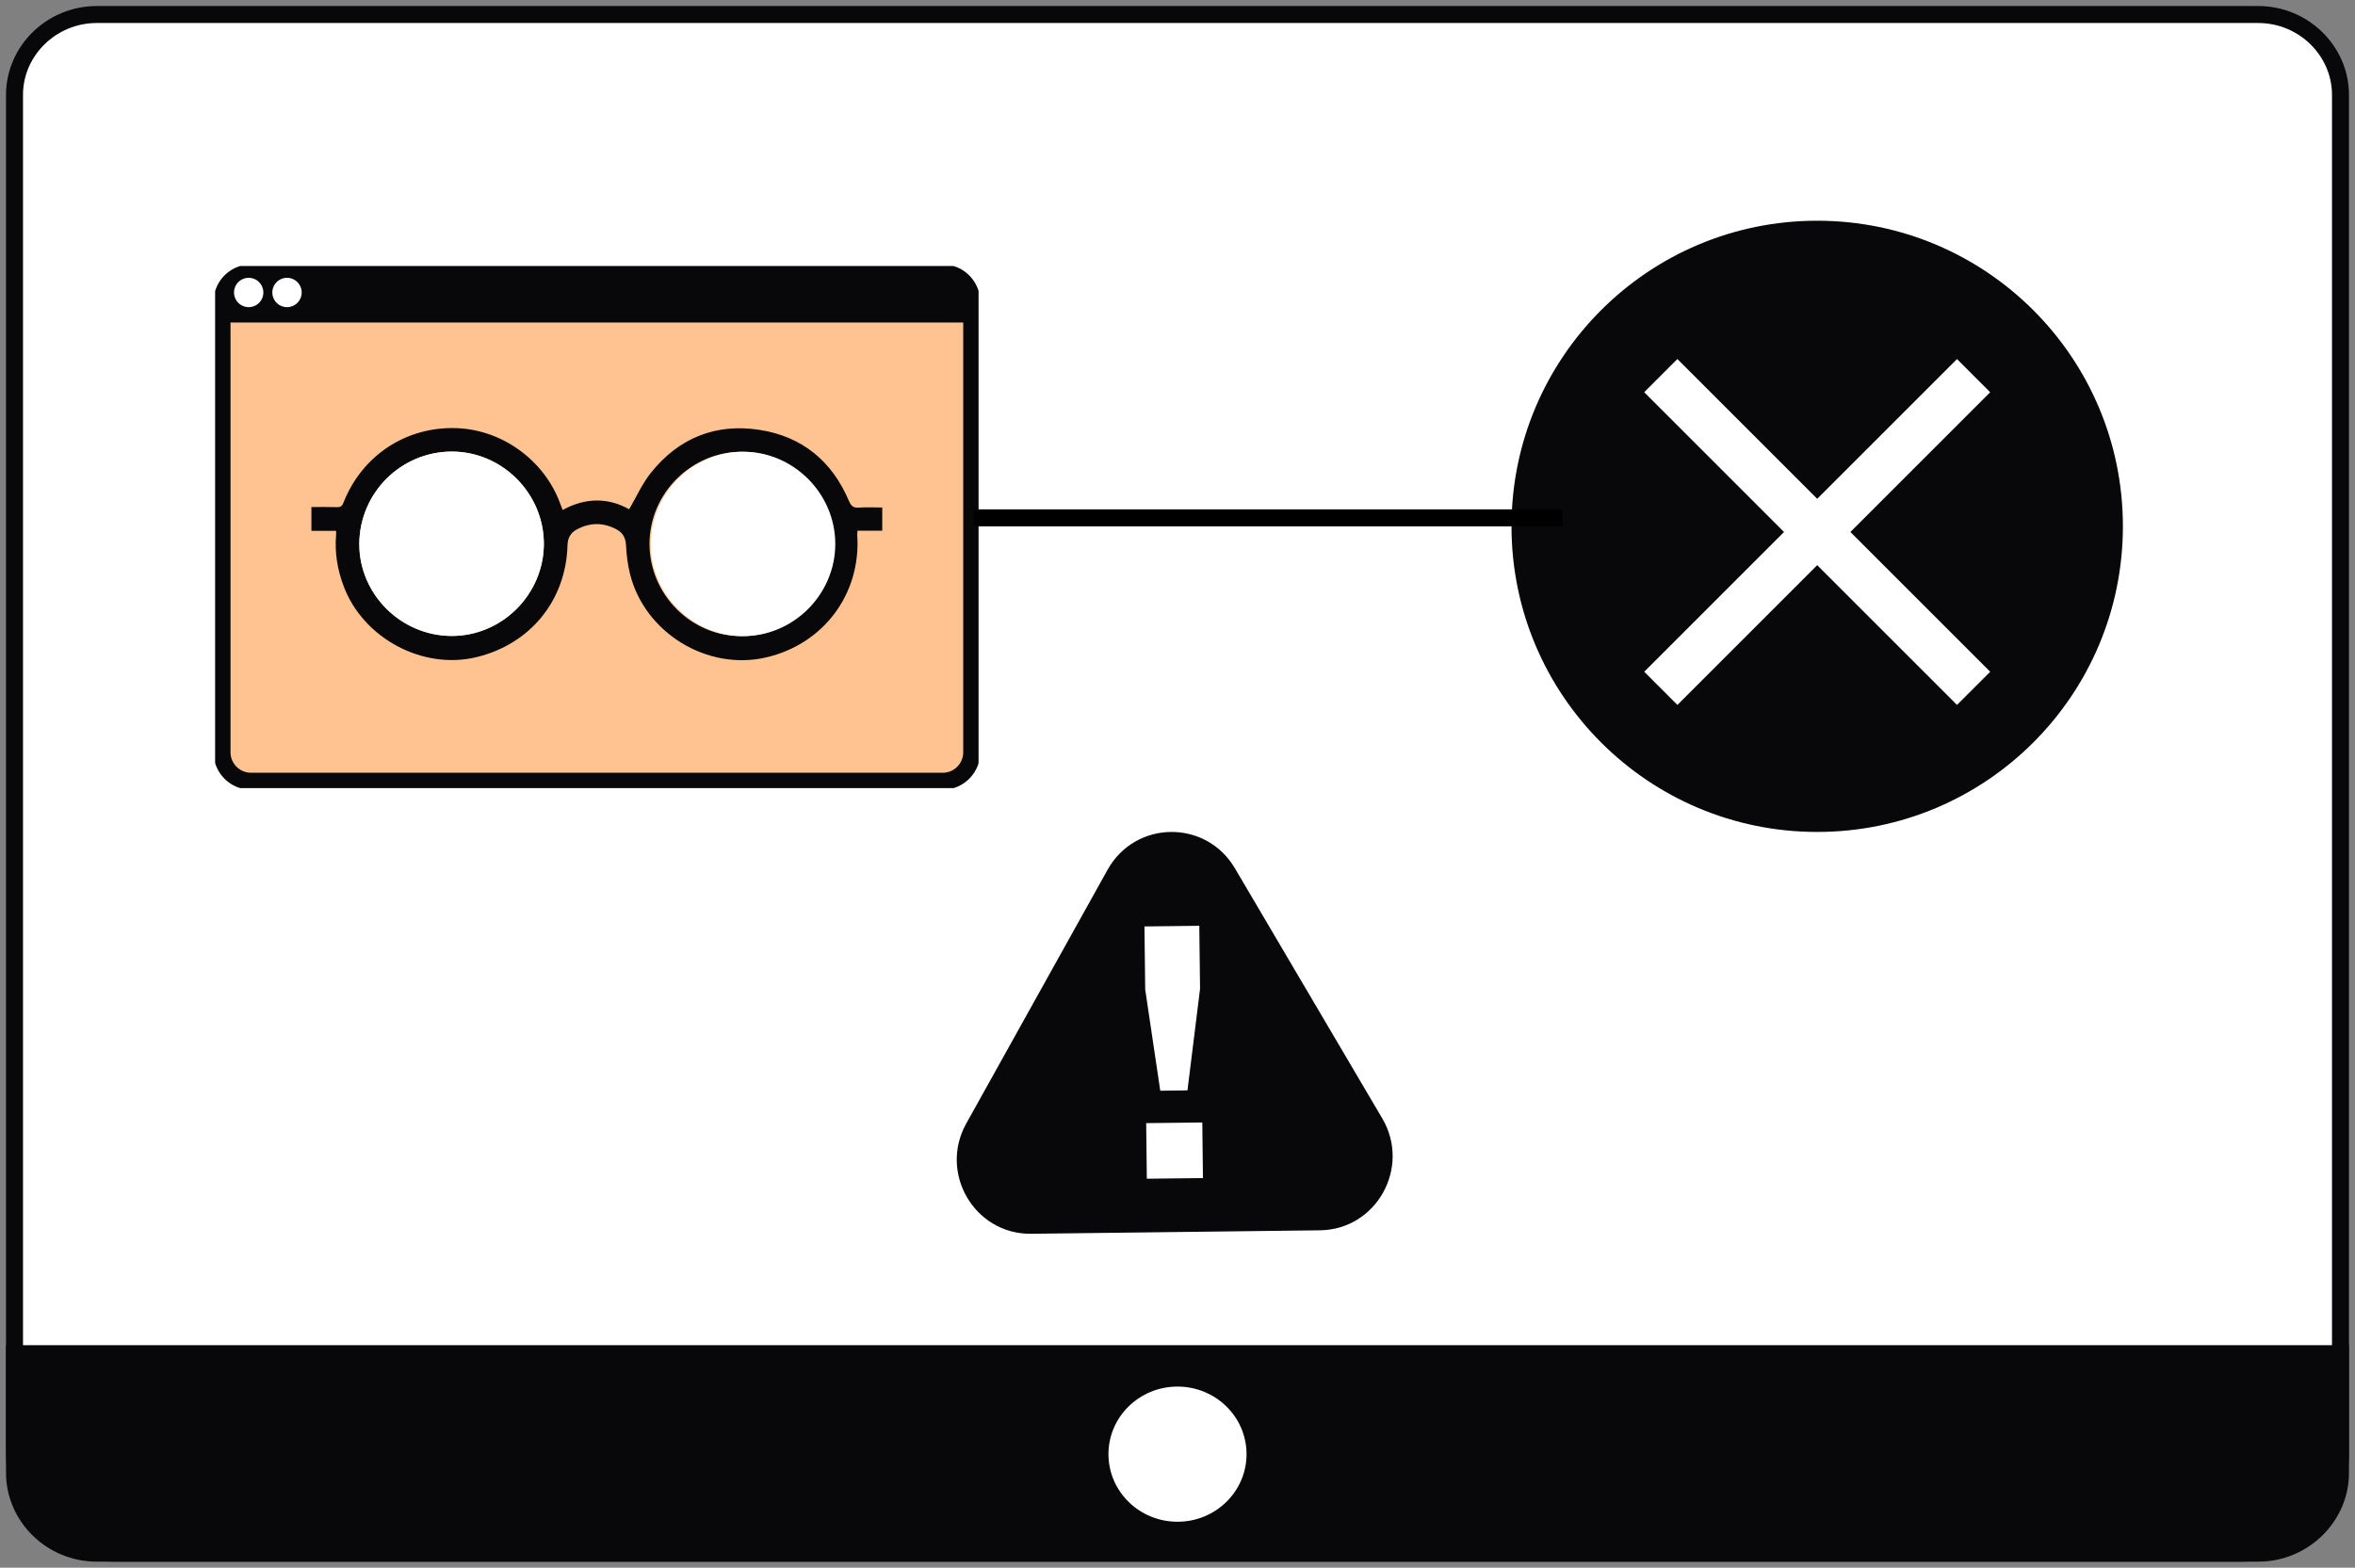
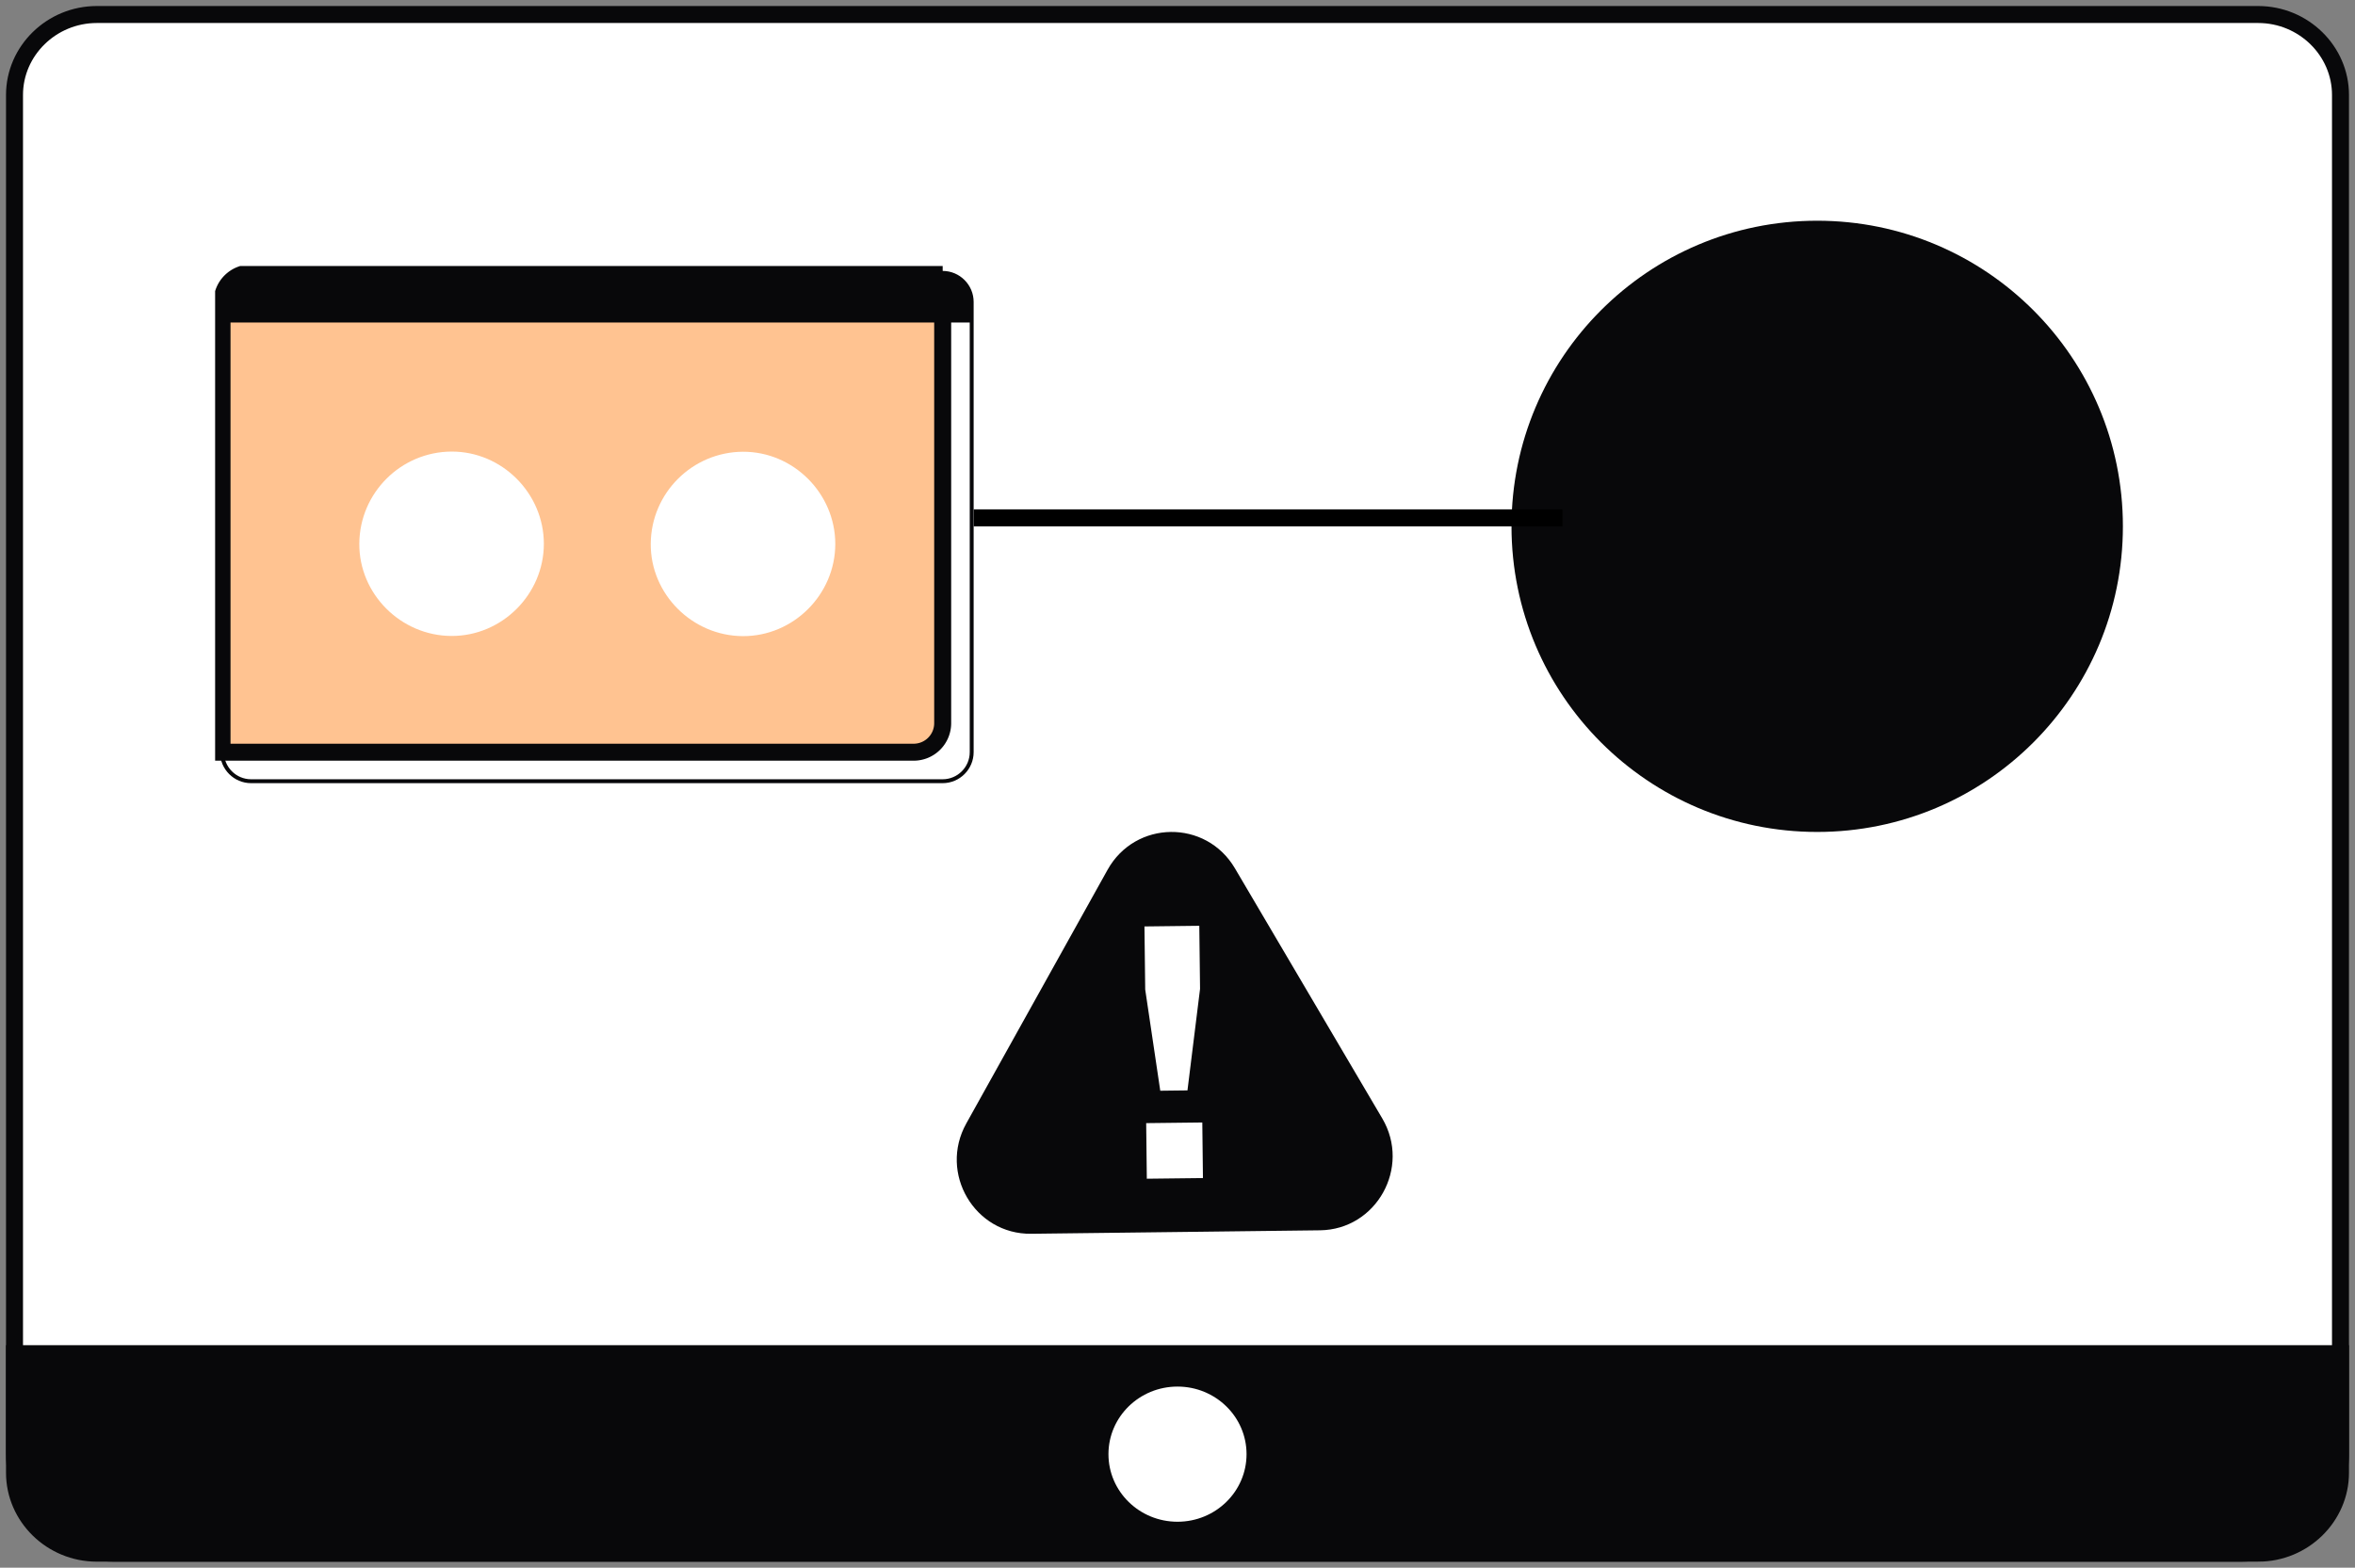
<svg xmlns="http://www.w3.org/2000/svg" fill="none" viewBox="0 0 416 277">
  <rect x="0" y="0" width="416" height="277" fill="#808080" stroke="none" />
  <path d="M398.894 274.436H17.106c-8.025 0-14.543-6.427-14.543-14.209V16.773c0-7.782 6.518-14.209 14.543-14.209h381.788c8.025 0 14.543 6.427 14.543 14.21v243.453c0 7.782-6.518 14.209-14.543 14.209z" fill="#fff" stroke="#08080A" stroke-width="3" stroke-miterlimit="10" />
  <path d="M395.899 275.936H20.097c-10.506 0-19.038-8.535-19.038-19.053v-19.197h413.878v19.197c0 10.514-8.528 19.053-19.038 19.053z" fill="#08080A" />
  <path d="M208 268.882c6.736 0 12.196-5.346 12.196-11.941 0-6.595-5.46-11.941-12.196-11.941s-12.196 5.346-12.196 11.941c0 6.595 5.46 11.941 12.196 11.941z" fill="#fff" />
  <g clip-path="url(#ZN_y1s5_u-SUa)">
-     <path d="M166.52 48.22H44.35a5.13 5.13 0 00-5.13 5.13v79.56a5.13 5.13 0 005.13 5.13h122.17a5.13 5.13 0 005.13-5.13V53.35a5.13 5.13 0 00-5.13-5.13z" fill="#FFC391" stroke="#08080A" stroke-width="3" stroke-miterlimit="10" />
+     <path d="M166.52 48.22H44.35a5.13 5.13 0 00-5.13 5.13v79.56h122.17a5.13 5.13 0 005.13-5.13V53.35a5.13 5.13 0 00-5.13-5.13z" fill="#FFC391" stroke="#08080A" stroke-width="3" stroke-miterlimit="10" />
    <path d="M166.51 138.38H44.35c-3.02 0-5.48-2.46-5.48-5.48V53.35c0-3.02 2.46-5.48 5.48-5.48h122.16c3.02 0 5.48 2.46 5.48 5.48v79.55c0 3.02-2.46 5.48-5.48 5.48zM44.35 48.56c-2.64 0-4.79 2.15-4.79 4.79v79.55c0 2.64 2.15 4.79 4.79 4.79h122.16c2.64 0 4.79-2.15 4.79-4.79V53.35c0-2.64-2.15-4.79-4.79-4.79H44.35z" fill="#08080A" />
    <path d="M166.43 48.22H45.01c-3.2 0-5.79 2.59-5.79 5.79v2.98h132.43v-3.55c0-2.88-2.34-5.22-5.22-5.22z" fill="#08080A" />
-     <path d="M43.93 54.27a2.59 2.59 0 100-5.18 2.59 2.59 0 000 5.18zm9.36-2.59a2.59 2.59 0 11-5.181-.001 2.59 2.59 0 015.181.001z" fill="#fff" />
-     <path d="M155.85 93.77h-4.38c-.02.32-.05.54-.04.76.7 10.37-5.92 19.27-16.09 21.63-10.38 2.41-21.43-4.31-24.04-14.7-.42-1.67-.63-3.42-.72-5.15-.07-1.27-.56-2.16-1.6-2.73-2.36-1.3-4.77-1.3-7.14 0-1.04.57-1.55 1.47-1.59 2.74-.26 9.77-6.58 17.51-16.11 19.8-9.5 2.28-19.99-3.35-23.44-12.56-1.1-2.93-1.6-5.94-1.33-9.07.02-.19 0-.39 0-.7h-4.36v-4.2c1.53 0 3.03-.03 4.53.02.64.02.9-.21 1.13-.78 3.27-8.36 11.09-13.5 19.99-13.18 8.1.29 15.54 5.72 18.31 13.36.12.34.26.67.42 1.1 4.01-2.2 8.01-2.22 11.75-.13 1.29-2.2 2.31-4.53 3.84-6.44 4.9-6.13 11.41-8.78 19.16-7.59 7.54 1.16 12.83 5.51 15.82 12.55.38.9.77 1.26 1.75 1.19 1.37-.1 2.76-.02 4.14-.02v4.14-.04zm-41.12 2.35c.02 8.96 7.41 16.35 16.32 16.29 8.99-.06 16.35-7.45 16.27-16.35-.08-8.97-7.34-16.21-16.27-16.24-8.92-.03-16.33 7.37-16.32 16.3zm-18.66-.02c0-8.94-7.39-16.34-16.31-16.31-8.94.04-16.21 7.28-16.29 16.23-.08 8.89 7.3 16.31 16.27 16.35 8.92.04 16.32-7.34 16.33-16.28v.01z" fill="#08080A" />
    <path d="M96.07 96.1c0-8.94-7.39-16.34-16.31-16.31-8.94.04-16.21 7.28-16.29 16.23-.08 8.89 7.3 16.31 16.27 16.35 8.92.04 16.32-7.34 16.33-16.28v.01zm51.48.03c0-8.94-7.39-16.34-16.31-16.31-8.94.04-16.21 7.28-16.29 16.23-.08 8.89 7.3 16.31 16.27 16.35 8.92.04 16.32-7.34 16.33-16.28v.01z" fill="#fff" />
  </g>
  <g clip-path="url(#ZN_y1s5_u-SUb)">
    <path d="M321 147c29.823 0 54-24.177 54-54s-24.177-54-54-54-54 24.177-54 54 24.177 54 54 54z" fill="#08080A" />
-     <path d="M351.556 69.304l-5.86-5.86L321 88.138l-24.696-24.696-5.861 5.861L315.139 94l-24.696 24.696 5.861 5.86L321 99.861l24.696 24.695 5.86-5.86L326.861 94l24.695-24.696z" fill="#fff" />
  </g>
  <path stroke="#000" stroke-width="3" d="M172 91.5h104" />
  <g clip-path="url(#ZN_y1s5_u-SUc)">
    <path d="M195.648 153.683l-24.958 44.825c-4.9 8.788 1.482 19.626 11.473 19.492l50.997-.613c9.991-.115 16.107-11.105 11.017-19.76l-26.041-44.213c-5.109-8.673-17.588-8.52-22.488.269z" fill="#08080A" />
    <path d="M202.467 198.45l9.914-.115.114 9.823-9.914.115-.114-9.823zm-.171-23.609l-.133-11.144 9.687-.115.133 11.144-2.223 17.942-4.805.057-2.659-17.884z" fill="#fff" />
  </g>
  <defs>
    <clipPath id="ZN_y1s5_u-SUa">
      <path fill="#fff" transform="translate(38 47)" d="M0 0h134.86v92.26H0z" />
    </clipPath>
    <clipPath id="ZN_y1s5_u-SUb">
      <path fill="#fff" transform="translate(267 39)" d="M0 0h108v108H0z" />
    </clipPath>
    <clipPath id="ZN_y1s5_u-SUc">
      <path fill="#fff" transform="translate(169 147)" d="M0 0h77v71H0z" />
    </clipPath>
  </defs>
</svg>